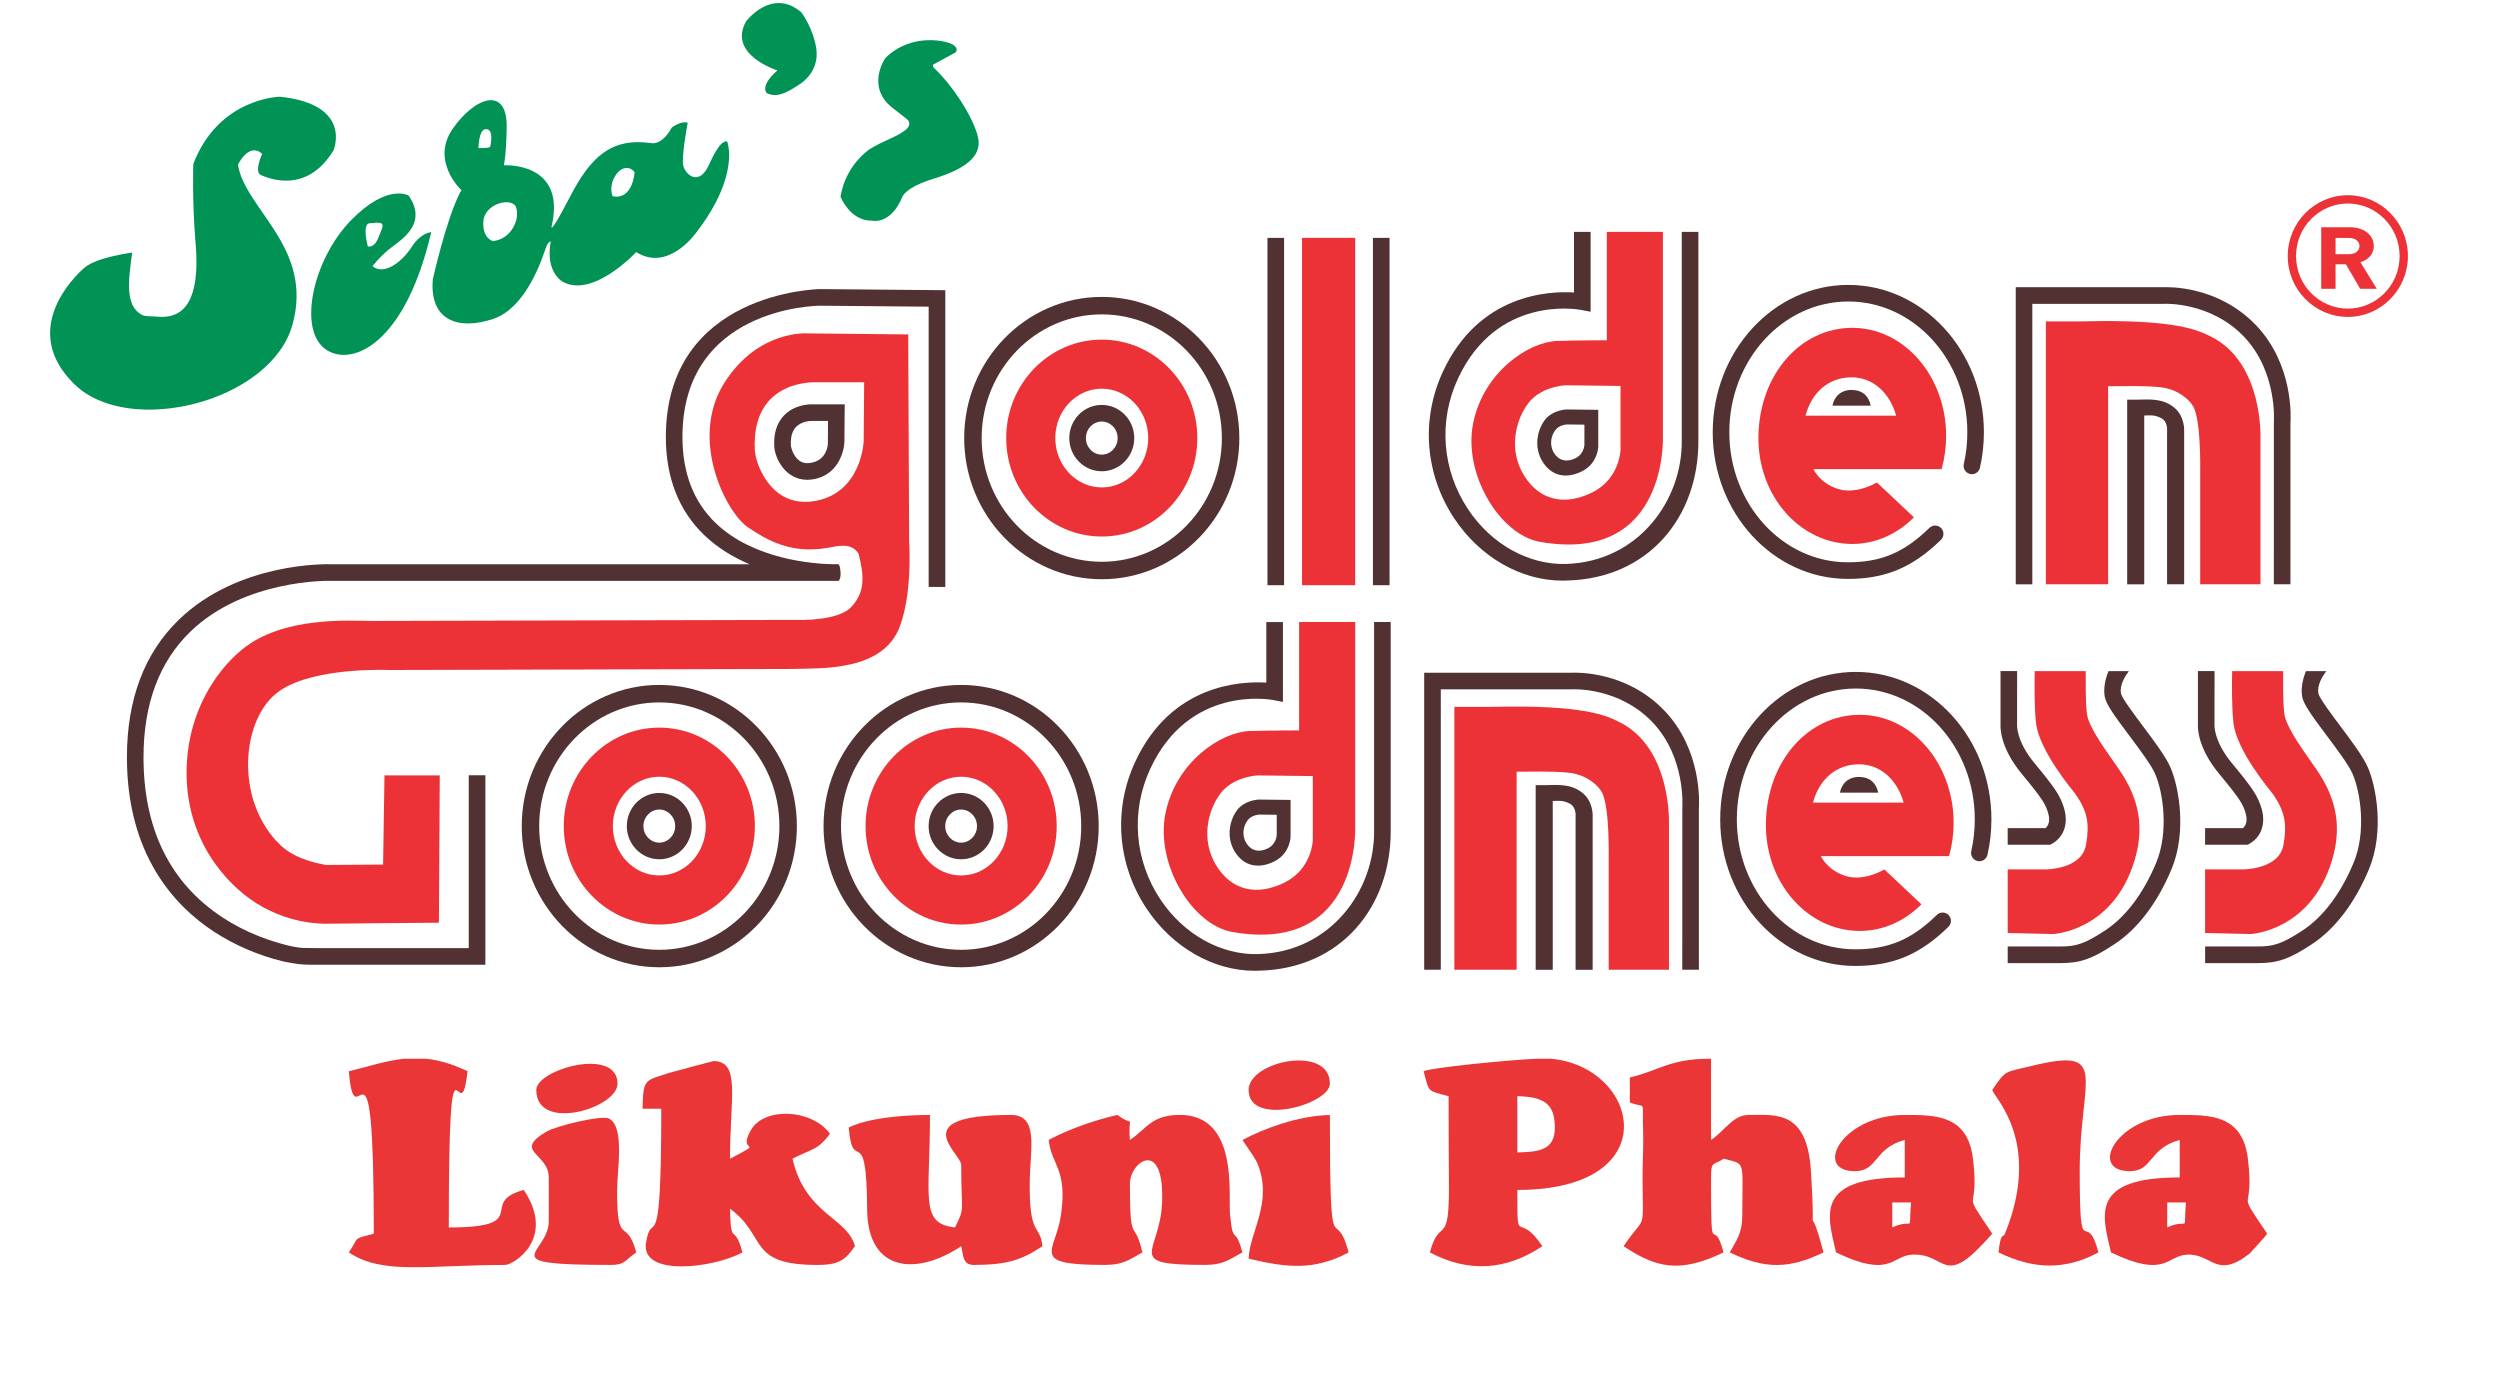
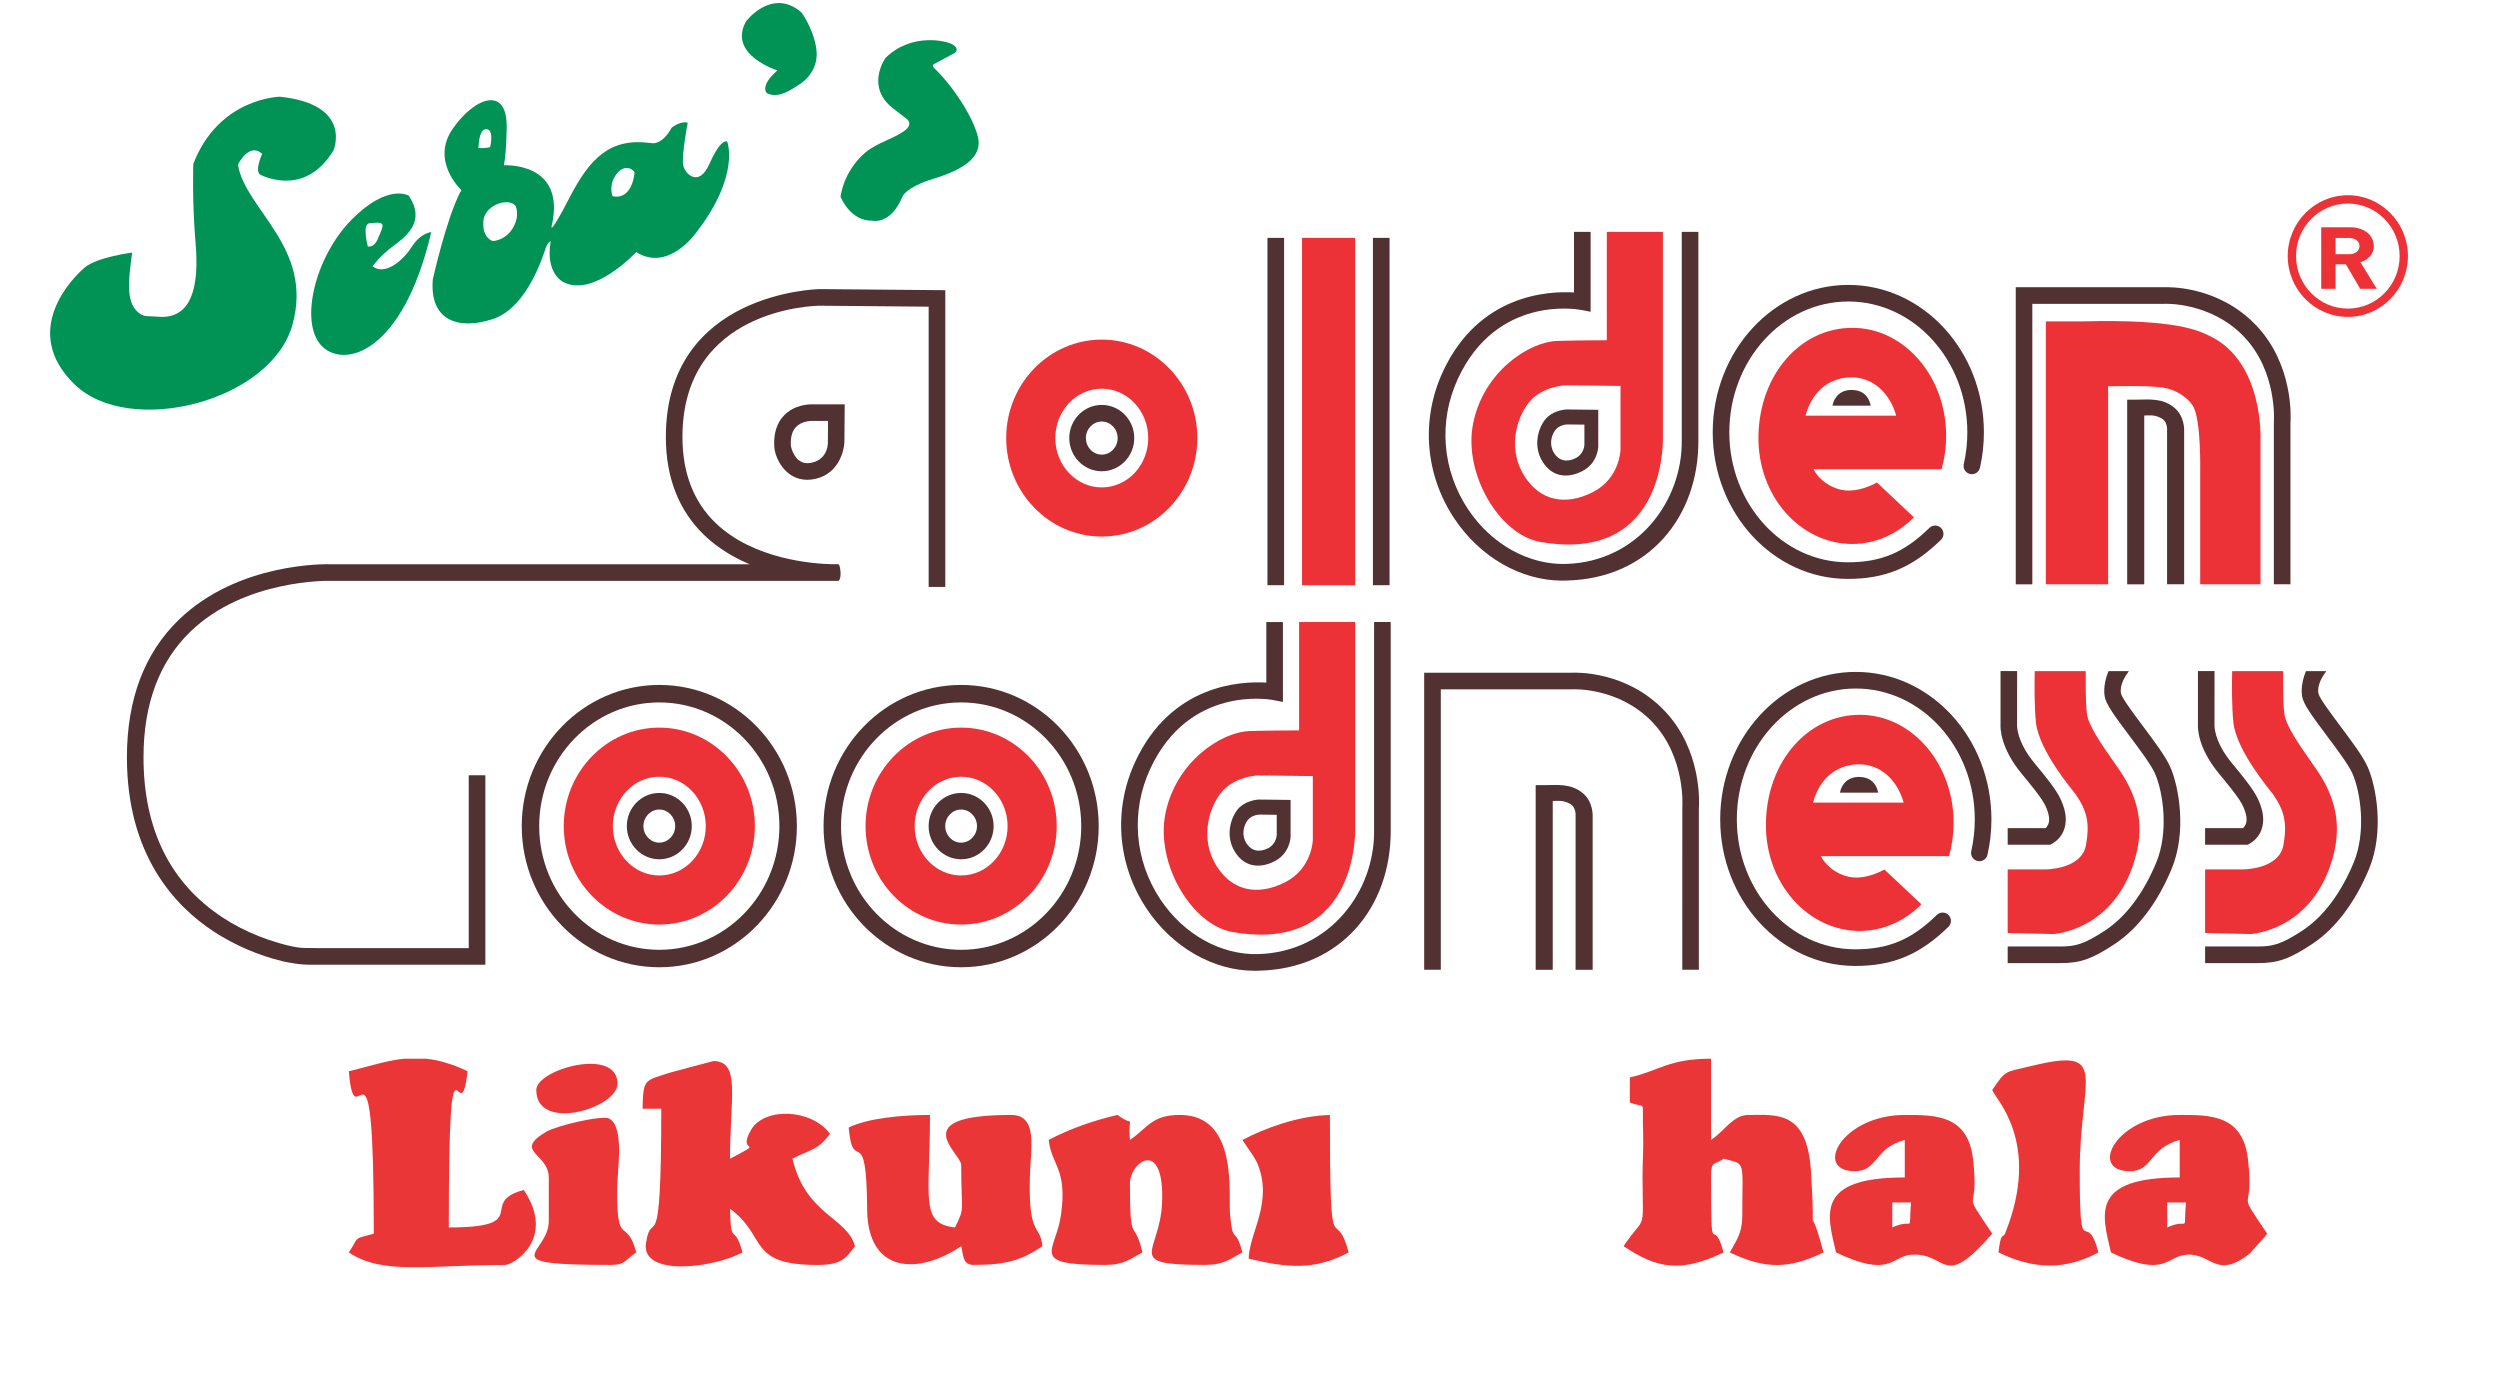
<svg xmlns="http://www.w3.org/2000/svg" xml:space="preserve" width="1.333in" height="0.733in" version="1.1" style="shape-rendering:geometricPrecision; text-rendering:geometricPrecision; image-rendering:optimizeQuality; fill-rule:evenodd; clip-rule:evenodd" viewBox="0 0 1333.33 733.33">
  <defs>
    <style type="text/css">
   
    .fil3 {fill:#EA3637}
    .fil2 {fill:#009355;fill-rule:nonzero}
    .fil0 {fill:#523132;fill-rule:nonzero}
    .fil1 {fill:#ED3237;fill-rule:nonzero}
   
  </style>
  </defs>
  <g id="Layer_x0020_1">
-     <path class="fil0" d="M587.59 299.67c-35.33,0 -64.07,-29.6 -64.07,-65.99 0,-36.38 28.74,-65.98 64.07,-65.98 35.33,0 64.07,29.6 64.07,65.98 0,36.39 -28.73,65.99 -64.07,65.99zm0 -141.29c-40.46,0 -73.39,33.78 -73.39,75.3 0,41.54 32.93,75.31 73.39,75.31 40.47,0 73.39,-33.78 73.39,-75.31 0,-41.52 -32.92,-75.3 -73.39,-75.3z" />
    <path class="fil0" d="M587.59 242.52c-4.67,0 -8.47,-3.96 -8.47,-8.83 0,-4.87 3.8,-8.82 8.47,-8.82 4.67,0 8.47,3.96 8.47,8.82 0,4.87 -3.8,8.83 -8.47,8.83zm0 -26.52c-9.56,0 -17.33,7.93 -17.33,17.69 0,9.75 7.77,17.7 17.33,17.7 9.56,0 17.33,-7.94 17.33,-17.7 0,-9.76 -7.78,-17.69 -17.33,-17.69z" />
    <path class="fil1" d="M587.59 207.35c-13.67,0 -24.79,11.81 -24.79,26.32 0,14.53 11.13,26.34 24.79,26.34 13.67,0 24.78,-11.81 24.78,-26.34 0,-14.51 -11.12,-26.32 -24.78,-26.32zm0 78.86c-28.11,0 -50.98,-23.56 -50.98,-52.54 0,-28.96 22.87,-52.51 50.98,-52.51 28.11,0 50.98,23.56 50.98,52.51 0,28.97 -22.86,52.54 -50.98,52.54z" />
    <path class="fil0" d="M512.57 506.66c-35.32,0 -64.07,-29.6 -64.07,-65.98 0,-36.39 28.75,-65.98 64.07,-65.98 35.33,0 64.07,29.6 64.07,65.98 0,36.38 -28.74,65.98 -64.07,65.98zm0 -141.29c-40.47,0 -73.39,33.79 -73.39,75.31 0,41.52 32.92,75.3 73.39,75.3 40.46,0 73.39,-33.78 73.39,-75.3 0,-41.52 -32.93,-75.31 -73.39,-75.31z" />
    <path class="fil0" d="M512.57 449.5c-4.67,0 -8.48,-3.96 -8.48,-8.82 0,-4.87 3.81,-8.84 8.48,-8.84 4.66,0 8.46,3.96 8.46,8.84 0,4.86 -3.8,8.82 -8.46,8.82zm0 -26.51c-9.56,0 -17.34,7.93 -17.34,17.69 0,9.74 7.78,17.69 17.34,17.69 9.56,0 17.33,-7.94 17.33,-17.69 0,-9.76 -7.78,-17.69 -17.33,-17.69z" />
    <path class="fil1" d="M512.57 414.34c-13.68,0 -24.79,11.82 -24.79,26.34 0,14.51 11.11,26.33 24.79,26.33 13.67,0 24.79,-11.82 24.79,-26.33 0,-14.52 -11.12,-26.34 -24.79,-26.34zm0 78.86c-28.12,0 -50.98,-23.56 -50.98,-52.52 0,-28.96 22.87,-52.54 50.98,-52.54 28.11,0 50.98,23.57 50.98,52.54 0,28.96 -22.87,52.52 -50.98,52.52z" />
    <path class="fil0" d="M351.56 506.66c-35.32,0 -64.07,-29.6 -64.07,-65.98 0,-36.39 28.74,-65.98 64.07,-65.98 35.33,0 64.07,29.6 64.07,65.98 0,36.38 -28.74,65.98 -64.07,65.98zm0 -141.29c-40.46,0 -73.38,33.79 -73.38,75.31 0,41.52 32.92,75.3 73.38,75.3 40.46,0 73.39,-33.78 73.39,-75.3 0,-41.52 -32.92,-75.31 -73.39,-75.31z" />
    <path class="fil0" d="M351.56 449.5c-4.66,0 -8.47,-3.96 -8.47,-8.82 0,-4.87 3.81,-8.84 8.47,-8.84 4.67,0 8.47,3.96 8.47,8.84 0,4.86 -3.8,8.82 -8.47,8.82zm0 -26.51c-9.56,0 -17.32,7.93 -17.32,17.69 0,9.74 7.77,17.69 17.32,17.69 9.56,0 17.33,-7.94 17.33,-17.69 0,-9.76 -7.77,-17.69 -17.33,-17.69z" />
    <path class="fil1" d="M351.56 414.34c-13.66,0 -24.78,11.82 -24.78,26.34 0,14.51 11.12,26.33 24.78,26.33 13.67,0 24.79,-11.82 24.79,-26.33 0,-14.52 -11.11,-26.34 -24.79,-26.34zm0 78.86c-28.1,0 -50.97,-23.56 -50.97,-52.52 0,-28.96 22.87,-52.54 50.97,-52.54 28.11,0 50.98,23.57 50.98,52.54 0,28.96 -22.87,52.52 -50.98,52.52z" />
    <polygon class="fil0" points="675.98,312.17 684.85,312.17 684.85,126.89 675.98,126.89 " />
    <polygon class="fil0" points="732.24,312.17 741.11,312.17 741.11,126.89 732.24,126.89 " />
    <polygon class="fil1" points="722.78,312.17 694.42,312.17 694.42,126.89 722.78,126.89 " />
    <path class="fil0" d="M985.84 151.98c-39.89,0 -72.34,35.29 -72.34,78.65 0,43.12 32.31,78.18 72.03,78.18 20.11,0 34.52,-6.03 49.72,-20.85 1.74,-1.72 1.79,-4.52 0.08,-6.27 -1.71,-1.75 -4.51,-1.79 -6.26,-0.08 -13.55,13.2 -25.75,18.34 -43.54,18.34 -34.82,0 -63.17,-31.09 -63.17,-69.32 0,-38.49 28.48,-69.8 63.48,-69.8 35,0 63.48,31.31 63.48,69.8 0,5.74 -0.64,11.43 -1.89,16.92 -0.54,2.39 0.96,4.76 3.33,5.3 2.39,0.54 4.77,-0.95 5.3,-3.34 1.39,-6.13 2.1,-12.49 2.1,-18.88 0,-43.37 -32.44,-78.65 -72.33,-78.65l0.01 0z" />
    <path class="fil0" d="M977.37 216.41l20.43 0c-1.01,-4.91 -4.11,-8.26 -10,-8.4 -5.82,-0.13 -9.53,3.5 -10.43,8.4z" />
    <path class="fil1" d="M963.01 221.72c3.1,-11.83 11.7,-20.24 24.22,-20.44 11.76,-0.19 20.81,8.47 24.13,20.44l-48.35 0zm75 10.8c0,-31.84 -22.41,-57.64 -50.06,-57.64 -27.65,0 -49.48,24.78 -50.06,57.64 -0.57,32.2 22.41,57.65 50.06,57.65 12.59,0 24.08,-5.37 32.88,-14.21l-19.75 -18.59c0,0 -10.64,6.45 -20.37,3.57 -10.09,-3.01 -13.5,-10.7 -13.5,-10.7l68.39 0c1.56,-5.58 2.41,-11.53 2.41,-17.71l0 -0.01z" />
    <path class="fil0" d="M989.83 358.42c-39.88,0 -72.34,35.3 -72.34,78.66 0,43.11 32.31,78.19 72.03,78.19 20.12,0 34.52,-6.05 49.72,-20.87 1.75,-1.7 1.78,-4.51 0.08,-6.27 -1.71,-1.74 -4.51,-1.79 -6.26,-0.07 -13.55,13.2 -25.75,18.34 -43.54,18.34 -34.83,0 -63.16,-31.1 -63.16,-69.32 0,-38.48 28.47,-69.79 63.47,-69.79 35,0 63.46,31.31 63.46,69.79 0,5.73 -0.63,11.43 -1.87,16.93 -0.54,2.38 0.96,4.75 3.34,5.3 2.39,0.54 4.76,-0.95 5.3,-3.34 1.4,-6.13 2.11,-12.48 2.11,-18.88 0,-43.37 -32.46,-78.66 -72.33,-78.66l-0.01 -0z" />
    <path class="fil0" d="M981.35 422.85l20.43 0c-1.01,-4.9 -4.12,-8.26 -10,-8.4 -5.81,-0.13 -9.54,3.5 -10.43,8.4z" />
    <path class="fil1" d="M967 428.15c3.1,-11.83 11.7,-20.24 24.22,-20.44 11.77,-0.19 20.81,8.47 24.13,20.44l-48.35 0zm75 10.8c0,-31.83 -22.41,-57.64 -50.06,-57.64 -27.65,0 -49.48,24.78 -50.07,57.64 -0.56,32.2 22.42,57.65 50.07,57.65 12.58,0 24.08,-5.36 32.88,-14.2l-19.75 -18.59c0,0 -10.64,6.45 -20.37,3.56 -10.09,-3 -13.5,-10.69 -13.5,-10.69l68.38 0c1.56,-5.58 2.42,-11.53 2.42,-17.72l-0 -0.01z" />
    <path class="fil0" d="M1092.46 433.81c0.5,1.7 1.28,5.67 -1.43,7.94l-20.19 0 0 8.86 22.72 0 1.03 -0.58c6.28,-3.59 8.71,-10.76 6.37,-18.73 -1.94,-6.61 -4.6,-10.67 -15.79,-24.17 -9.77,-11.78 -9.31,-20.31 -9.31,-20.32l0.02 -28.82 -8.85 0 0 28.21c-0.14,2.11 -0.17,12.72 11.31,26.59 11.34,13.67 12.74,16.33 14.12,21.02l0 -0z" />
    <path class="fil0" d="M1157.59 409.19c-2.46,-5.64 -8.65,-13.91 -14.64,-21.89 -4.43,-5.92 -11.1,-14.86 -11.63,-17.24 -0.98,-4.46 2.22,-9.48 4.17,-12.06l-10.87 0c-1.21,3 -2.87,8.28 -2.05,13.44 0.65,4.14 5.24,10.42 13.29,21.16 5.41,7.24 11.56,15.44 13.61,20.13 4.33,9.89 7.38,31.11 0.64,47.37 -6.84,16.46 -16.26,28.98 -27.25,36.22 -11.17,7.33 -15.74,8.57 -23.81,8.57l-28.2 0 0 8.87 28.2 0c10.53,0 16.7,-2.16 28.68,-10.04 12.48,-8.2 23.05,-22.11 30.57,-40.21 8.19,-19.71 3.92,-43.78 -0.7,-54.31l-0.01 -0.02z" />
    <path class="fil1" d="M1095.01 498.26c0.27,0 32.27,-1.57 43.56,-39.45 4.84,-16.22 3.29,-31.57 -8.27,-48.28 -0.93,-1.33 -1.85,-2.65 -2.77,-3.98 -6.72,-9.6 -13.66,-19.54 -14.42,-25.88 -0.81,-6.67 -0.62,-16.85 -0.63,-22.67l-27.21 0c-0.14,6.76 -0.26,19.09 0.66,27.47 1.66,15.29 20.17,36.81 21.07,38.11 6.33,9.14 7.63,15.72 5.63,27.1 -2.31,13.29 -21.82,13.11 -21.96,13.1l-19.83 0 0 33.92 24.17 0.55 0 0.01z" />
    <path class="fil1" d="M1252.29 108.57c-15.24,0 -27.63,12.57 -27.63,28.03 0,15.45 12.38,28.02 27.63,28.02 15.23,0 27.63,-12.57 27.63,-28.02 0,-15.46 -12.39,-28.03 -27.63,-28.03zm0 60.48c-17.69,0 -32.06,-14.56 -32.06,-32.45 0,-17.9 14.38,-32.46 32.06,-32.46 17.68,0 32.06,14.56 32.06,32.46 0,17.89 -14.39,32.45 -32.06,32.45z" />
    <path class="fil0" d="M680.92 434.63l0 10.77c0,0 -0.11,4.83 -4.72,7.14 -4.61,2.31 -8.89,1.43 -11.53,-2.85 -2.64,-4.28 -1.45,-9.33 0.77,-12.19 1.87,-2.42 5.27,-2.97 6.36,-2.97 1.1,0 9.12,0.11 9.12,0.11l0 -0.02zm-20.98 -2.68c-4.06,5.26 -6.22,14.48 -1.4,22.33 4.83,7.83 12.67,9.45 21.11,5.22 8.45,-4.22 8.66,-13.08 8.66,-13.08l0 -19.71c0,0 -14.69,-0.2 -16.7,-0.2 -2.02,0 -8.25,1 -11.68,5.43l0.01 0.01z" />
    <path class="fil0" d="M732.86 331.81l0 111.24c0.37,32.26 -23.45,64.78 -61.8,65.9 -19.67,0.57 -39.64,-10.34 -52.11,-29.04 -13.99,-20.98 -16.03,-47.09 -5.47,-69.85 20.69,-44.55 63.67,-37 65.47,-36.65l5.28 1.02 0 -42.61 -8.86 0 0 32.31c-13.73,-0.85 -50.79,0.97 -69.92,42.19 -11.88,25.59 -9.59,54.93 6.13,78.5 13.69,20.54 35.56,33.03 57.53,33.03 0.77,0 1.54,-0.03 2.31,-0.05 43.87,-0.99 70.5,-34.08 70.3,-74.75l0 -111.24 -8.86 0 -0 0z" />
    <path class="fil1" d="M700.18 448.1c0,0 -0.36,15.32 -14.97,22.63 -14.62,7.31 -28.2,4.52 -36.56,-9.06 -8.35,-13.57 -4.58,-29.54 2.44,-38.63 5.91,-7.65 16.71,-9.4 20.19,-9.4 3.48,0 28.89,0.35 28.89,0.35l0 34.11 0.01 0zm-33.77 -58.12c-15.11,0.45 -39.41,16.41 -44.9,44.2 -5.22,26.45 13.93,59.17 35.85,63 68.6,11.98 65.43,-56.73 65.43,-56.73l0 -108.64 -29.93 0 0 57.81c0,0 -14.97,0 -26.46,0.35l0.01 0z" />
    <path class="fil0" d="M845.05 226.52l0 10.76c0,0 -0.11,4.84 -4.73,7.14 -4.61,2.31 -8.89,1.43 -11.53,-2.85 -2.63,-4.29 -1.45,-9.32 0.78,-12.19 1.86,-2.42 5.27,-2.96 6.36,-2.96 1.1,0 9.12,0.1 9.12,0.1l0 0zm-20.98 -2.67c-4.06,5.24 -6.23,14.47 -1.41,22.32 4.83,7.85 12.67,9.45 21.12,5.23 8.46,-4.22 8.66,-13.08 8.66,-13.08l0 -19.71c0,0 -14.69,-0.19 -16.7,-0.19 -2.01,0 -8.24,1 -11.67,5.43z" />
    <path class="fil0" d="M896.98 123.7l0 111.24c0.38,32.26 -23.45,64.78 -61.79,65.89 -19.67,0.57 -39.64,-10.34 -52.11,-29.04 -13.99,-20.98 -16.03,-47.09 -5.47,-69.85 20.69,-44.54 63.67,-37 65.48,-36.65l5.27 1.01 0 -42.61 -8.86 0 0 32.32c-13.72,-0.85 -50.78,0.98 -69.91,42.19 -11.88,25.59 -9.59,54.93 6.13,78.5 13.69,20.54 35.55,33.03 57.52,33.03 0.77,0 1.54,-0.04 2.31,-0.05 43.87,-0.99 70.51,-34.08 70.3,-74.75l0 -111.24 -8.86 0 -0.02 0.01z" />
    <path class="fil1" d="M864.31 240c0,0 -0.35,15.31 -14.96,22.62 -14.62,7.31 -28.2,4.52 -36.55,-9.06 -8.35,-13.57 -4.58,-29.53 2.44,-38.63 5.91,-7.67 16.7,-9.4 20.18,-9.4 3.49,0 28.89,0.35 28.89,0.35l0 34.11 0 0.01zm-33.76 -58.13c-15.12,0.45 -39.41,16.41 -44.9,44.2 -5.22,26.46 13.92,59.17 35.84,63 68.61,11.96 65.44,-56.74 65.44,-56.74l0 -108.63 -29.93 0 0 57.81c0,0 -14.97,0 -26.45,0.36z" />
    <path class="fil0" d="M887.77 379.13c-20.24,-21.2 -46.9,-20.39 -49.43,-20.28l-78.76 0 0 158.46 8.87 0 0 -149.6 70.01 0 0.28 -0.01c0.24,-0.02 24.74,-1.2 42.61,17.54 17.94,18.81 15.95,45.34 15.93,45.6l-0.02 86.46 8.85 0 0 -85.9c0.23,-2.96 1.73,-31.23 -18.35,-52.29l0.01 0.02z" />
    <path class="fil0" d="M843.77 422.75c-6.07,-4.65 -12.44,-4.05 -19.52,-3.93l-5.19 0 0 98.5 9.1 0 0 -90.05c3.09,-0.03 5.34,-0.55 9.17,1.48 3.54,1.87 3.02,6.81 3.02,6.81l0 81.76 9.11 0 0 -81.64c0,0 0.58,-8.13 -5.69,-12.93z" />
-     <path class="fil1" d="M863.4 385.02c-6.24,-3.04 -18.13,-9.24 -68.17,-7.95l-19.56 0 0 140.24 33.22 0 0 -105.65c8.24,0 17.68,-0.37 27.18,0.46 10.33,0.91 16.63,7.19 18.4,10.67 4.05,7.96 3.54,34.07 3.54,34.07l0 60.45 32.15 0 0 -77.34c0,0 1.81,-41.05 -26.76,-54.95l-0 -0z" />
    <path class="fil0" d="M1203.31 173.5c-20.23,-21.21 -46.89,-20.4 -49.41,-20.28l-78.76 0 0 158.47 8.85 0 0 -149.6 70.03 0 0.27 -0.02c0.24,-0.01 24.73,-1.19 42.61,17.55 17.94,18.8 15.95,45.34 15.93,45.6l-0.01 86.46 8.86 0 0 -85.91c0.22,-2.95 1.72,-31.22 -18.36,-52.28l-0.01 0.01z" />
    <path class="fil0" d="M1159.3 217.11c-6.07,-4.65 -12.43,-4.04 -19.52,-3.92l-5.19 0 0 98.5 9.1 0 0 -90.04c3.09,-0.04 5.34,-0.55 9.16,1.46 3.54,1.87 3.02,6.81 3.02,6.81l0 81.76 9.11 0 0 -81.63c0,0 0.59,-8.13 -5.69,-12.94l0.01 0z" />
    <path class="fil1" d="M1178.94 179.39c-6.24,-3.04 -18.13,-9.24 -68.17,-7.95l-19.57 0 0 140.24 33.22 0 0 -105.65c8.25,0 17.68,-0.39 27.18,0.46 10.34,0.9 16.64,7.19 18.41,10.67 4.04,7.95 3.53,34.07 3.53,34.07l0 60.45 32.16 0 0 -77.34c0,0 1.81,-41.05 -26.75,-54.95l-0.01 -0z" />
-     <path class="fil1" d="M432.93 267.48c-21.68,2.74 -30,-19.61 -30.41,-27.41 -1.99,-38.14 32.66,-36.14 32.66,-36.14l25.66 0 -0.25 31.41c0,0 -1.05,28.79 -27.67,32.15l0.01 -0.01zm-228.69 193.72l-30.69 0.19c-3.63,-0.83 -15.57,-2.63 -23.79,-10.3 -12.74,-11.89 -18.07,-29.57 -17.52,-45.44 0.54,-15.69 6.48,-30.07 16.97,-37.24 18.66,-12.75 58.05,-11 58.05,-11l215.04 -0.56c15.5,-0.49 48.81,1.55 57.67,-22.94 3.7,-10.21 4.98,-22.63 5.1,-34.49 0.03,-3.89 -0.06,-7.72 -0.24,-11.39l-0.48 -109.63 -53.68 -0.55c0,0 -26.25,-2.17 -44.36,26.29 -19.17,30.11 0.96,69.44 12.6,77.21 9.86,6.57 22.46,14.24 42.17,10.95 5.1,-0.85 12.89,-3.34 16.78,3.1 2.94,11.69 3.74,20.47 -4.19,28.67 -4.41,4.56 -15.74,7.03 -30.82,6.62l-0.22 -0.01 -224.52 0.55c-11.14,-0.04 -47.28,-2.78 -69.19,15.3 -15.37,12.68 -26.67,33.1 -29.01,55.85 -4.06,39.19 16.42,65.09 33.4,77.22 19.16,13.69 38.64,13 39.43,13.15l61.26 -0.55 0.45 -78.57 -29.49 0 -0.74 47.61 0.02 -0.02z" />
    <path class="fil0" d="M437.23 154.22c-0.82,0 -82.17,1.48 -82.17,78.91 0,21.64 6.88,39.22 20.42,52.27 7.27,7 15.75,12 24.27,15.59l-223.54 0c-2,-0.07 -49.18,-1.19 -80.99,29.64 -18.35,17.79 -27.65,42.46 -27.65,73.35 0,51.78 25.22,79.14 46.36,92.97 5.59,3.65 11.5,6.8 17.63,9.44 6.19,2.67 12.61,4.82 19.15,6.42 2.06,0.5 4.2,0.79 6.29,1.15 3.3,0.59 6.66,0.67 10.01,0.67 3.44,0 6.89,0 10.33,0 4.47,0 8.93,0 13.4,0.01l15.09 0c5.13,0 10.27,0 15.41,0 4.79,0 9.58,0 14.37,0 3.98,0 7.98,0 11.96,0l8.18 0 3.03 0 0 -101.07 -8.87 0 0 92.21 -3.26 0 -8.68 0 -12.49 0 -14.68 0 -15.25 0 -14.19 0 -11.52 0c-2.41,0 -4.76,-0.09 -7.16,-0.1 -4.65,-0.01 -9.54,-1.34 -13.98,-2.61 -7.22,-2.07 -14.25,-4.83 -20.92,-8.29 -3.19,-1.65 -6.3,-3.46 -9.3,-5.44 -27.91,-18.41 -42.06,-47.12 -42.06,-85.37 0,-28.37 8.38,-50.9 24.91,-66.94 29.07,-28.22 74.15,-27.2 74.73,-27.19l266.96 0c2.43,0.06 3.93,0 4.24,0 0,0 1.26,-1.03 0.96,-4.87 -0.3,-3.95 -1.13,-3.99 -1.13,-3.99l-3.23 0c-9.98,-0.21 -41.98,-2.46 -62.25,-21.98 -11.75,-11.31 -17.7,-26.74 -17.7,-45.88 0,-68.58 70.38,-70.02 73.3,-70.04l58.04 0.51 0 149.49 8.87 0 0 -158.28 -66.9 -0.59 0 0z" />
    <path class="fil0" d="M441.46 236.83c-0.05,1.07 -0.76,9.04 -9.74,10.17 -0.42,0.06 -0.83,0.08 -1.2,0.08 -6.65,0 -8.71,-8.24 -8.78,-9.41 -0.23,-4.41 0.69,-7.75 2.74,-9.9 2.93,-3.08 7.59,-3.23 8.48,-3.23l8.61 0.01 -0.09 12.28 -0.02 0zm-8.52 -21.16c-2.15,0 -9.63,0.44 -14.91,6 -3.78,3.99 -5.52,9.53 -5.15,16.47 0.32,6.2 5.83,17.8 17.63,17.81 0.76,0 1.54,-0.05 2.32,-0.15 13.31,-1.69 17.26,-13.86 17.48,-20.19l0.16 -19.93 -17.01 0c-0.12,0 -0.29,-0.01 -0.53,-0.01l0.01 0z" />
    <path class="fil1" d="M1252.94 126.94l-7.2 0 0 8.67 7.2 0c3.35,0 5.56,-1.8 5.56,-4.34 0,-2.53 -2.2,-4.33 -5.56,-4.33zm5.94 27.12l-7.64 -13.1 -5.5 0 0 13.1 -7.65 0 0 -32.83 15.35 0c7.98,0 12.7,4.56 12.7,10.04 0,4.61 -3.35,7.47 -7.15,8.62l8.75 14.17 -8.86 0 -0 0z" />
    <path class="fil0" d="M1197.77 433.81c0.5,1.7 1.28,5.67 -1.43,7.94l-20.19 0 0 8.86 22.73 0 1.02 -0.58c6.28,-3.59 8.71,-10.76 6.37,-18.73 -1.94,-6.61 -4.61,-10.67 -15.8,-24.17 -9.77,-11.78 -9.3,-20.31 -9.3,-20.32l0.02 -28.82 -8.86 0 0 28.21c-0.14,2.11 -0.17,12.72 11.32,26.59 11.34,13.67 12.74,16.33 14.12,21.02l0 -0z" />
    <path class="fil0" d="M1262.9 409.19c-2.46,-5.64 -8.65,-13.91 -14.64,-21.89 -4.43,-5.92 -11.1,-14.86 -11.62,-17.24 -0.98,-4.46 2.22,-9.48 4.18,-12.06l-10.88 0c-1.21,3 -2.87,8.28 -2.05,13.44 0.66,4.14 5.24,10.42 13.29,21.16 5.41,7.24 11.56,15.44 13.61,20.13 4.33,9.89 7.39,31.11 0.64,47.37 -6.84,16.46 -16.26,28.98 -27.25,36.22 -11.17,7.33 -15.74,8.57 -23.82,8.57l-28.2 0 0 8.87 28.2 0c10.53,0 16.7,-2.16 28.69,-10.04 12.48,-8.2 23.05,-22.11 30.57,-40.21 8.18,-19.71 3.92,-43.78 -0.7,-54.31l-0.02 -0.02z" />
    <path class="fil1" d="M1200.32 498.26c0.27,0 32.26,-1.57 43.57,-39.45 4.83,-16.22 3.29,-31.57 -8.28,-48.28 -0.93,-1.33 -1.85,-2.65 -2.77,-3.98 -6.71,-9.6 -13.65,-19.54 -14.42,-25.88 -0.81,-6.67 -0.63,-16.85 -0.63,-22.67l-27.2 0c-0.15,6.76 -0.26,19.09 0.66,27.47 1.66,15.29 20.17,36.81 21.07,38.11 6.32,9.14 7.63,15.72 5.63,27.1 -2.31,13.29 -21.82,13.11 -21.96,13.1l-19.84 0 0 33.92 24.17 0.55 0 0.01z" />
    <path class="fil2" d="M70.39 134.74c0,0 -18.74,2.39 -25.3,7.93 -6.56,5.54 -34.64,33.89 -5.52,62.31 29.12,28.42 104.89,9.38 116.31,-31.77 11.42,-41.15 -25.27,-61.46 -29.09,-85.36 0,0 5.8,-12.22 12.94,-5.8 0,0 -4.52,9.68 -0.69,11.33 3.83,1.65 24.28,10.53 38.72,-13.15 0,0 10.54,-24.54 -28.57,-28.63 0,0 -32.61,0.43 -46.2,35.83 0,0 -0.75,19.07 1.23,42.68 1.99,23.61 -2.43,40.52 -20.35,38.81 -3.61,-0.34 -6.48,0.12 -8.65,-1.13 -8.59,-4.95 -6.95,-17.89 -4.83,-33.05l0 -0z" />
    <path class="fil2" d="M196.09 131.5c0,0 -3.34,-12.2 1.05,-12.43 4.39,-0.22 8.25,-1.29 6.26,3.51 -2,4.8 -2.97,9.28 -7.31,8.92l0 -0zm23.42 0.19c-4.81,7.54 -14.41,15.47 -20.93,10.35 0,0 4.05,-5.62 11.04,-10.79 6.99,-5.17 17.6,-13.22 8.23,-26.92 0,0 -11.16,-6.7 -30.5,12.92 -19.33,19.63 -27.81,54.27 -16.17,66.97 11.64,12.7 43.49,4.86 58.73,-60.4 0,0 -5.59,0.32 -10.4,7.86l0 0.02z" />
    <path class="fil2" d="M326.67 104.69c0,0 -2.35,-5.16 1.53,-11.09 3.88,-5.93 8.69,-4.13 10.18,-1.72 0,0 -0.86,14.92 -11.71,12.81l-0 0zm-53.17 16.87c-3.94,6.72 -10.63,7.05 -10.63,7.05 0,0 -5.66,-1.17 -5.19,-10.37 0.48,-9.19 13.81,-13.04 17.2,-8.38 0,0 2.56,4.98 -1.39,11.7l0.01 0zm-13.74 -52.61c3.7,0.81 1.59,9.37 1.59,9.37 -0.67,0.84 -6.31,0.66 -6.31,0.66 0.27,-4.35 1.01,-10.84 4.72,-10.03zm127.98 6.43c-1.38,-0.11 -4.19,0.24 -9.58,12.31 -5.39,12.06 -12.57,5.49 -13.78,0.82 -1.19,-4.67 2.34,-23.05 2.34,-23.05 -3.88,-1.12 -8.57,2.66 -8.57,2.66 -5.4,9.87 -11.02,8.2 -11.02,8.2 -21.59,-3.01 -32.44,7.8 -43.36,28.92 -10.92,21.13 -9.65,15.48 -9.65,15.48 8.09,-34.68 -25.46,-32.54 -25.46,-32.54 1.39,-7.04 1.48,-19.94 1.48,-19.94 0.54,-22.8 -17.08,-16.54 -28.85,0.55 -11.77,17.08 4.42,32.35 4.42,32.35 0.76,0.46 -0.3,1.26 -0.3,1.26 -7.6,14.76 -14.67,46.64 -14.67,46.64 -1.85,22 13.69,27.28 32.19,21.09 18.5,-6.19 26.85,-34.58 28.14,-38.05 1.29,-3.47 2.56,-3.26 2.56,-3.26 -3.02,17.03 6.72,21.63 6.72,21.63 16.17,8.52 38.9,-15.99 38.9,-15.99 17.35,11 32.3,-10.78 32.3,-10.78 23.44,-30.6 16.19,-48.3 16.19,-48.3l-0 -0.01z" />
    <path class="fil2" d="M414.57 37.57c0,0 -26.71,-8.35 -16.73,-26.17 0,0 13.73,-18.31 29.54,-4.8 0,0 6.3,8.48 7.91,19.21 1.61,10.73 -5.55,17.15 -9.18,19.35 -3.63,2.21 -10.85,7.83 -17.2,4.51 0,0 -4.06,-3.65 5.66,-12.1l0 -0z" />
    <path class="fil2" d="M497.74 34.39l11.66 -6.3c0,0 2.41,-1.91 -1.1,-4.2 -3.52,-2.28 -22.36,-6.52 -36.09,7.02 0,0 -10.52,14.74 3.22,26.23l7.83 6.09c0,0 4.4,2.76 -1.09,6.66 -5.49,3.91 -10.6,4.8 -18.57,9.82 0,0 -12.61,8.2 -15.37,25.19 0,0 4.99,13 16.8,12.81 0,0 9.85,2.55 16.17,-12.68 0,0 1.48,-5.04 16.71,-9.71 15.22,-4.67 26.38,-11.28 23.61,-22.37 -2.77,-11.09 -13.7,-27.51 -23.39,-36.67 0,0 -1.09,-1.15 -0.37,-1.89l-0.02 0z" />
    <g id="_2271625007024">
      <path class="fil3" d="M342.61 591.43l10 0c0,85.71 -5.04,51.61 -8.15,71.67 -2.76,17.84 35.09,13.67 51.48,5 -4.4,-16.47 -6.2,-2.2 -6.67,-23.33 20.26,14.85 8.89,30 46.67,30 12.35,0 15.06,-3.25 20,-10 -4.13,-15.45 -26.34,-16.65 -33.33,-46.67 10.16,-5.38 13.31,-4.2 20,-13.33 -9.71,-13.26 -34.96,-14.34 -42.09,-2.09 -8.11,13.93 9.1,4.67 -11.24,15.43 0,-32.93 5.75,-51.73 -8.7,-52.13 -0.19,-0 -22.35,5.88 -23.73,6.33 -13.06,4.33 -13.87,2.83 -14.23,19.13z" />
      <path class="fil3" d="M869.28 574.76l0 13.33c9.37,3.78 6.32,-3.02 7.1,16.23 0.28,6.86 -0.38,16.47 -0.32,23.87 0.23,30.85 1.7,18.93 -10.11,36.57 17.66,11.83 30.2,14.43 53.33,3.33 -5.86,-21.93 -6.67,8.54 -6.67,-40 0,-9.39 1.44,-6.17 6.67,-10 12.04,3.22 10,0.05 10,30 0,10.17 -3.2,13.45 -6.67,20 18.99,9.11 31.65,8.8 50,0 -9.36,-35.05 -3.74,4.11 -6.7,-43.3 -2.04,-32.66 -18.57,-30.03 -33.3,-30.03 -8.29,0 -12.54,8.33 -20,13.33l0 -43.33c-22.44,0 -27.3,6.26 -43.33,10z" />
-       <path class="fil3" d="M809.28 614.76l0 -30c13.77,0.31 20,3.69 20,16.67 0,11.87 -7.91,13.07 -20,13.33zm10.4 -50l7.27 0c47.52,4.02 62.88,70 -17.67,70 0,32.13 -0.06,10.01 13.33,30 -19.18,12.85 -39.19,14.35 -60,3.33 5.28,-19.76 10.45,-1.74 10.17,-36.5 -0.13,-15.62 -0.17,-31.2 -0.17,-46.83 -11.53,-3.08 -10.26,-1.81 -13.33,-13.33 3.94,-1.89 43.81,-5.89 60.4,-6.67z" />
      <path class="fil3" d="M559.28 608.1c1.5,13.7 10.07,15.19 6.56,39.97 -2.81,19.91 -17.76,26.69 23.44,26.69 10.17,0 13.45,-3.2 20,-6.67 -4.47,-19.19 -6.67,-2.28 -6.67,-36.67 0,-11.82 18.42,-24.7 17.17,9.89 -1,27.54 -21.21,33.44 22.83,33.44 10.17,0 13.45,-3.2 20,-6.67 -4.07,-15.27 -4.85,-2.8 -6.58,-20.09 -1.03,-10.28 4.81,-53.25 -26.75,-53.25 -15.15,0 -17.39,7.12 -26.67,13.33 -1.29,-15.48 3.58,-5.83 -6.67,-13.33 -13.22,3.08 -26.01,7.69 -36.67,13.33z" />
      <path class="fil3" d="M185.94 571.43c3.41,41.02 13.33,-36.5 13.33,86.67 -11.65,3.11 -7.49,1.27 -13.33,10 18.15,12.15 42.25,6.67 83.33,6.67 4.5,0 27.41,-13.99 10,-40 -25.05,6.69 5.37,20 -40,20 0,-121.02 5.94,-46.29 10,-83.33 -8.26,-3.96 -15.43,-5.96 -22.02,-6.67l-11.87 0c-9.79,1 -18.89,4.2 -29.44,6.67z" />
      <path class="fil3" d="M452.61 601.43c2.19,26.26 9.53,-4.75 9.82,43.51 0.21,34.19 26.81,35.48 50.18,19.82 1.2,5 0.73,10 6.67,10 18.05,0 25.94,-2.82 36.67,-10 -1.35,-12.34 -7.48,-4.31 -6.73,-36.6 0.35,-15.33 4.64,-33.4 -9.94,-33.4 -57.07,0 -26.67,20.44 -26.67,26.67 0,26.26 2.18,22.21 -3.33,33.33 -18.98,-2.07 -13.33,-15.7 -13.33,-60 -15.69,0 -33.13,1.77 -43.33,6.67z" />
      <path class="fil3" d="M1155.94 654.76l0 -13.33 10 0c-1.48,17.78 2.31,7.75 -10,13.33zm-20 -30c12.51,0 10.03,-12.22 26.67,-16.67l0 20c-48.28,0 -41.3,20.1 -36.67,40 29.27,14.04 29.58,1.81 40.49,1.2 13.54,-0.76 15.4,13.43 33.48,-0.56l7.91 -8.76c0.3,-0.37 0.93,-1.29 1.44,-1.89 -17.61,-26.3 -6.54,-8.15 -10.25,-39.75 -2.78,-23.65 -19.94,-23.58 -36.42,-23.58 -33.68,0 -49.02,30 -26.67,30z" />
      <path class="fil3" d="M1009.28 654.76l0 -13.33 10 0c-1.48,17.78 2.31,7.75 -10,13.33zm-20 -30c12.51,0 10.03,-12.22 26.67,-16.67l0 20c-48.27,0 -41.3,20.1 -36.67,40 29.27,14.04 29.58,1.81 40.49,1.2 19.23,-1.09 16.04,19.63 42.84,-11.2 -17.61,-26.3 -6.54,-8.15 -10.25,-39.75 -2.78,-23.65 -19.94,-23.58 -36.42,-23.58 -33.67,0 -49.01,30 -26.67,30z" />
      <path class="fil3" d="M1062.61 581.43c1.15,4.31 26.65,27.73 6.75,76.76 -0.92,2.26 -2.17,-1.45 -3.42,9.91 18.93,9.08 35.2,9.59 53.33,0 -6.71,-25.15 -10,8.5 -10,-43.33 0,-50.31 16.78,-66.57 -25.97,-56.09 -13.85,3.39 -13.3,1.72 -20.69,12.76z" />
      <path class="fil3" d="M662.61 608.1l5.4 7.94c0.55,0.93 1.98,3.09 2.46,4.23 8.86,20.89 -4.21,37.15 -4.52,51.17 20.3,4.73 34.67,6.54 53.33,-3.33 -7.5,-28.09 -10,13.01 -10,-73.33 -17.13,0.38 -35.19,7.26 -46.67,13.33z" />
      <path class="fil3" d="M292.61 628.1l0 23.33c0,17.78 -31.43,23.33 33.33,23.33 7.47,0 7.32,-2.64 13.33,-6.67 -5.16,-19.31 -10.32,-1.91 -10.22,-33.11 0.03,-10.93 4.17,-33.72 -4.24,-38.28 -3.68,-2 -28.14,3.77 -33.66,7.07 -17.8,10.63 1.45,11.34 1.45,24.33z" />
-       <path class="fil3" d="M665.94 581.43c0,19.92 43.33,7.69 43.33,-3.33 0,-21.04 -43.33,-12.17 -43.33,3.33z" />
+       <path class="fil3" d="M665.94 581.43z" />
      <path class="fil3" d="M285.94 581.43c0,22.81 43.33,9.69 43.33,-3.33 0,-19.92 -43.33,-7.69 -43.33,3.33z" />
    </g>
  </g>
</svg>